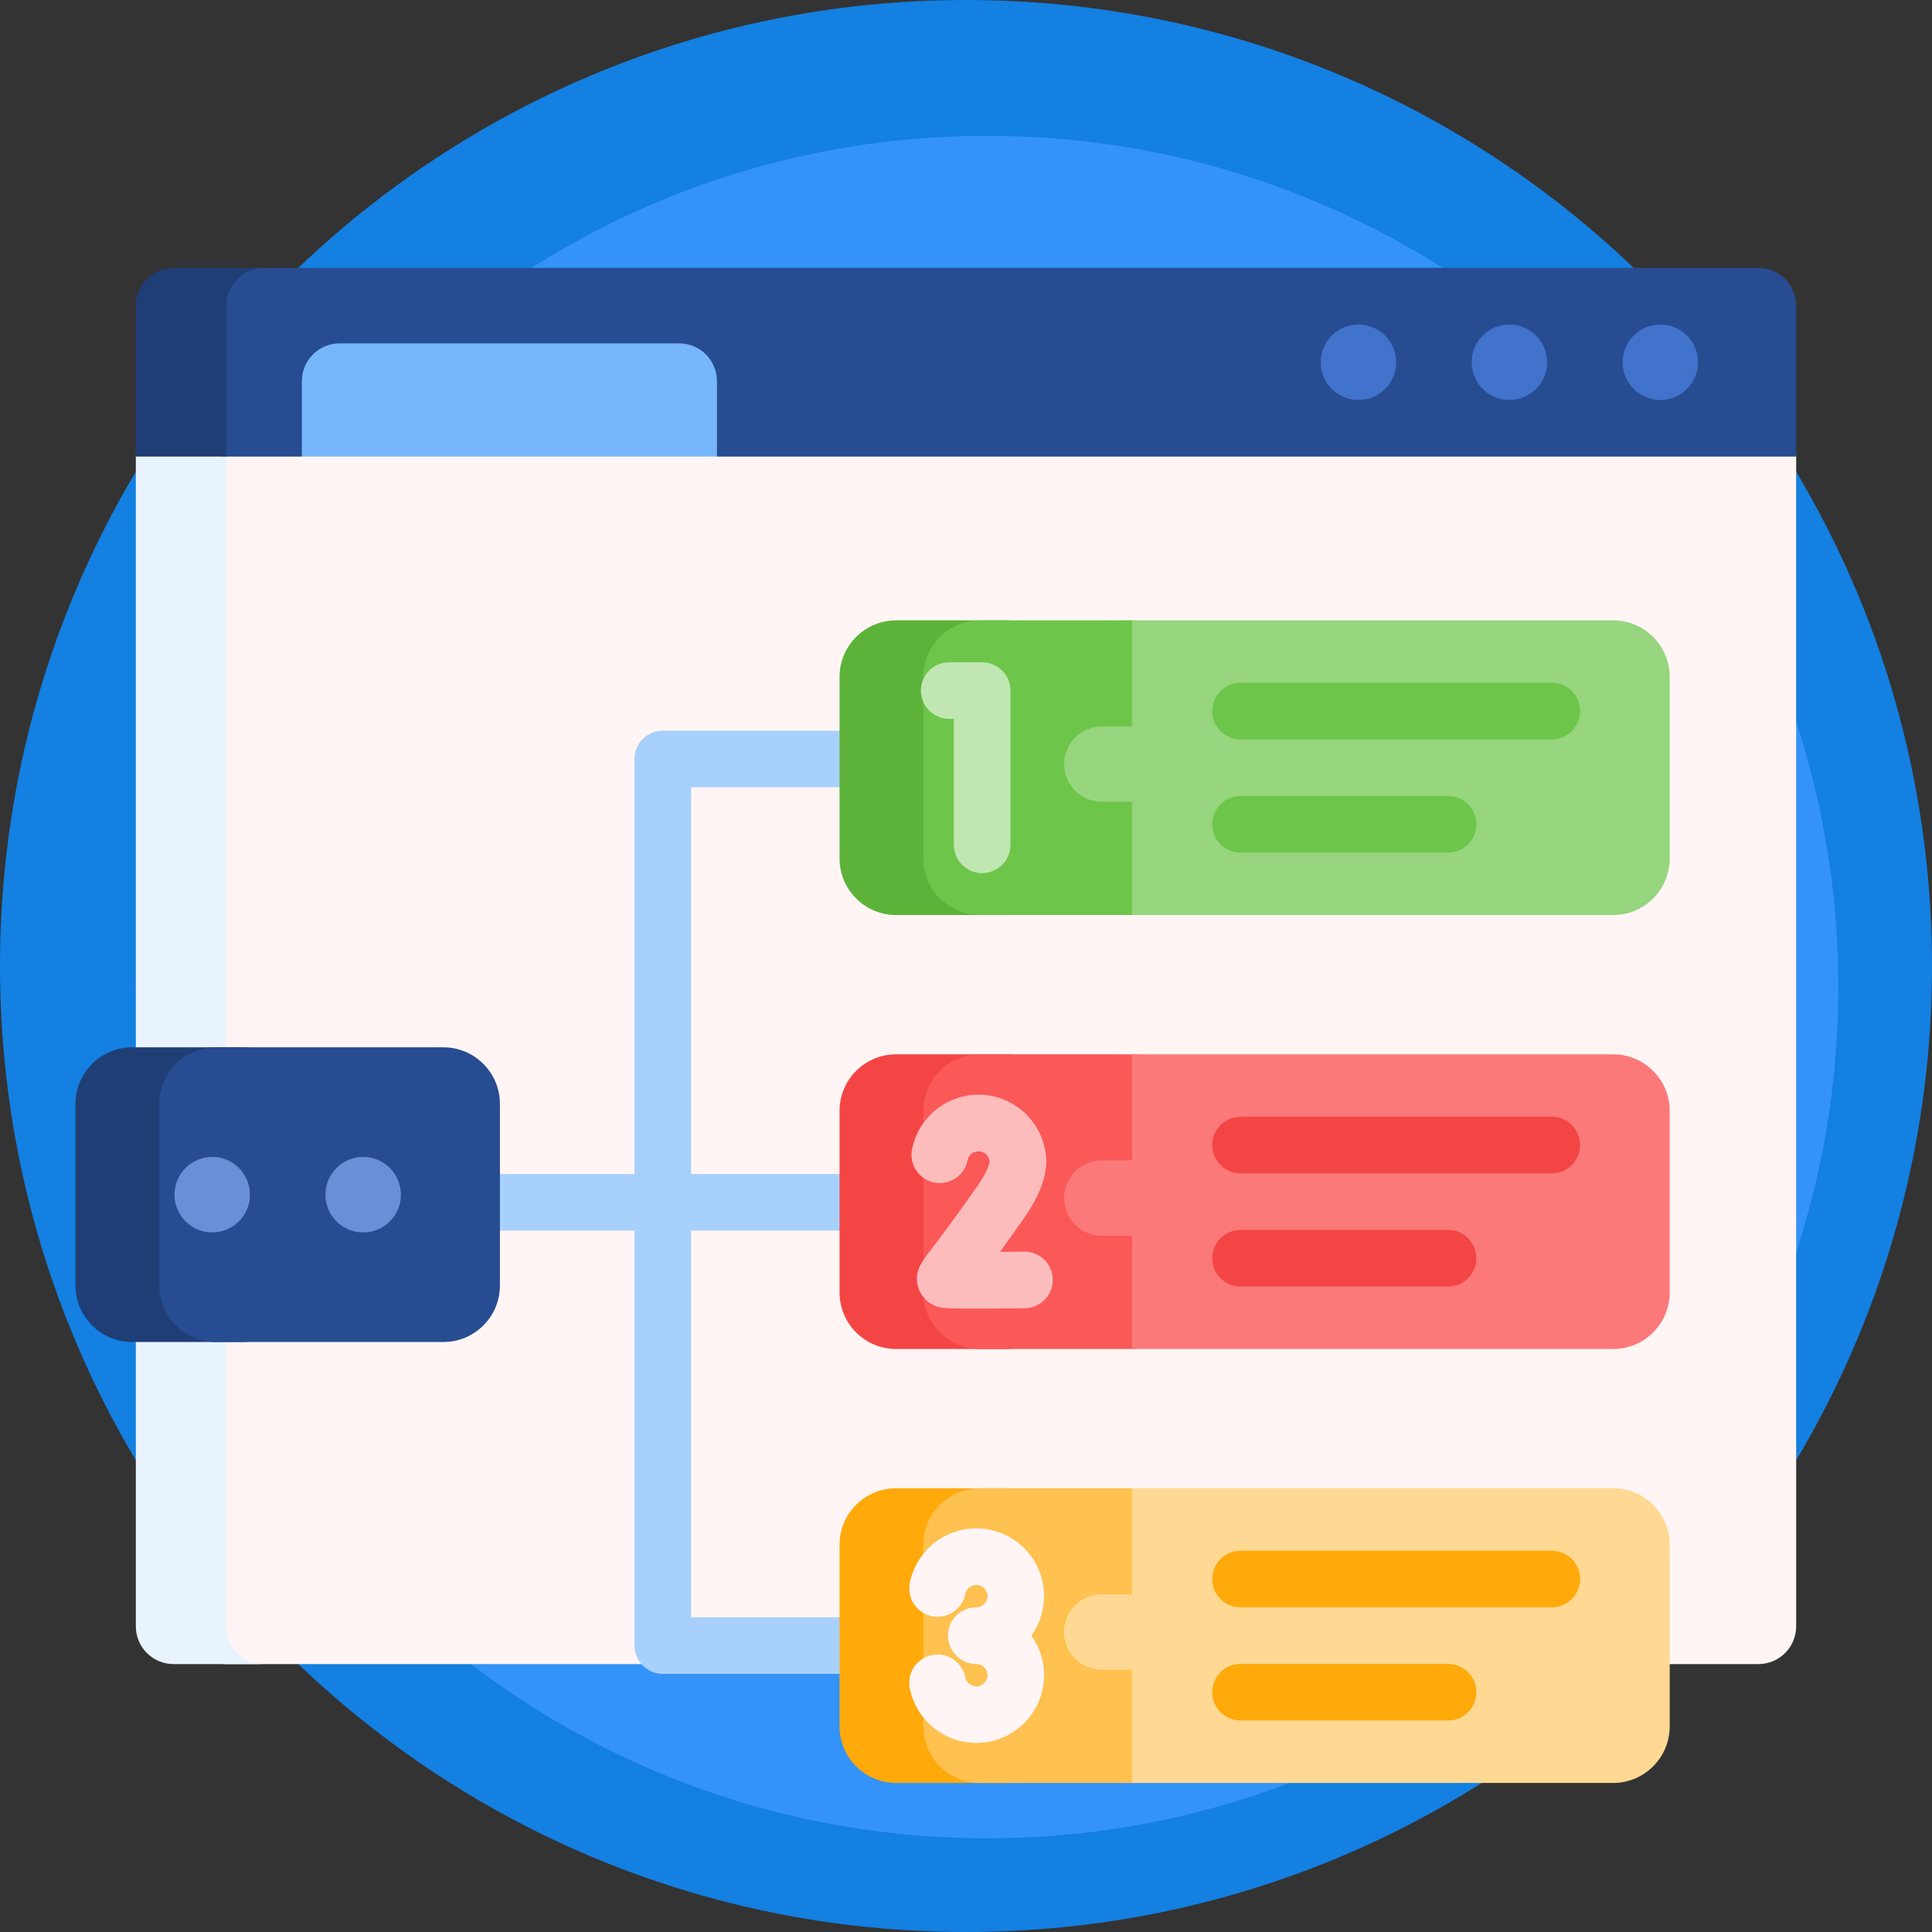
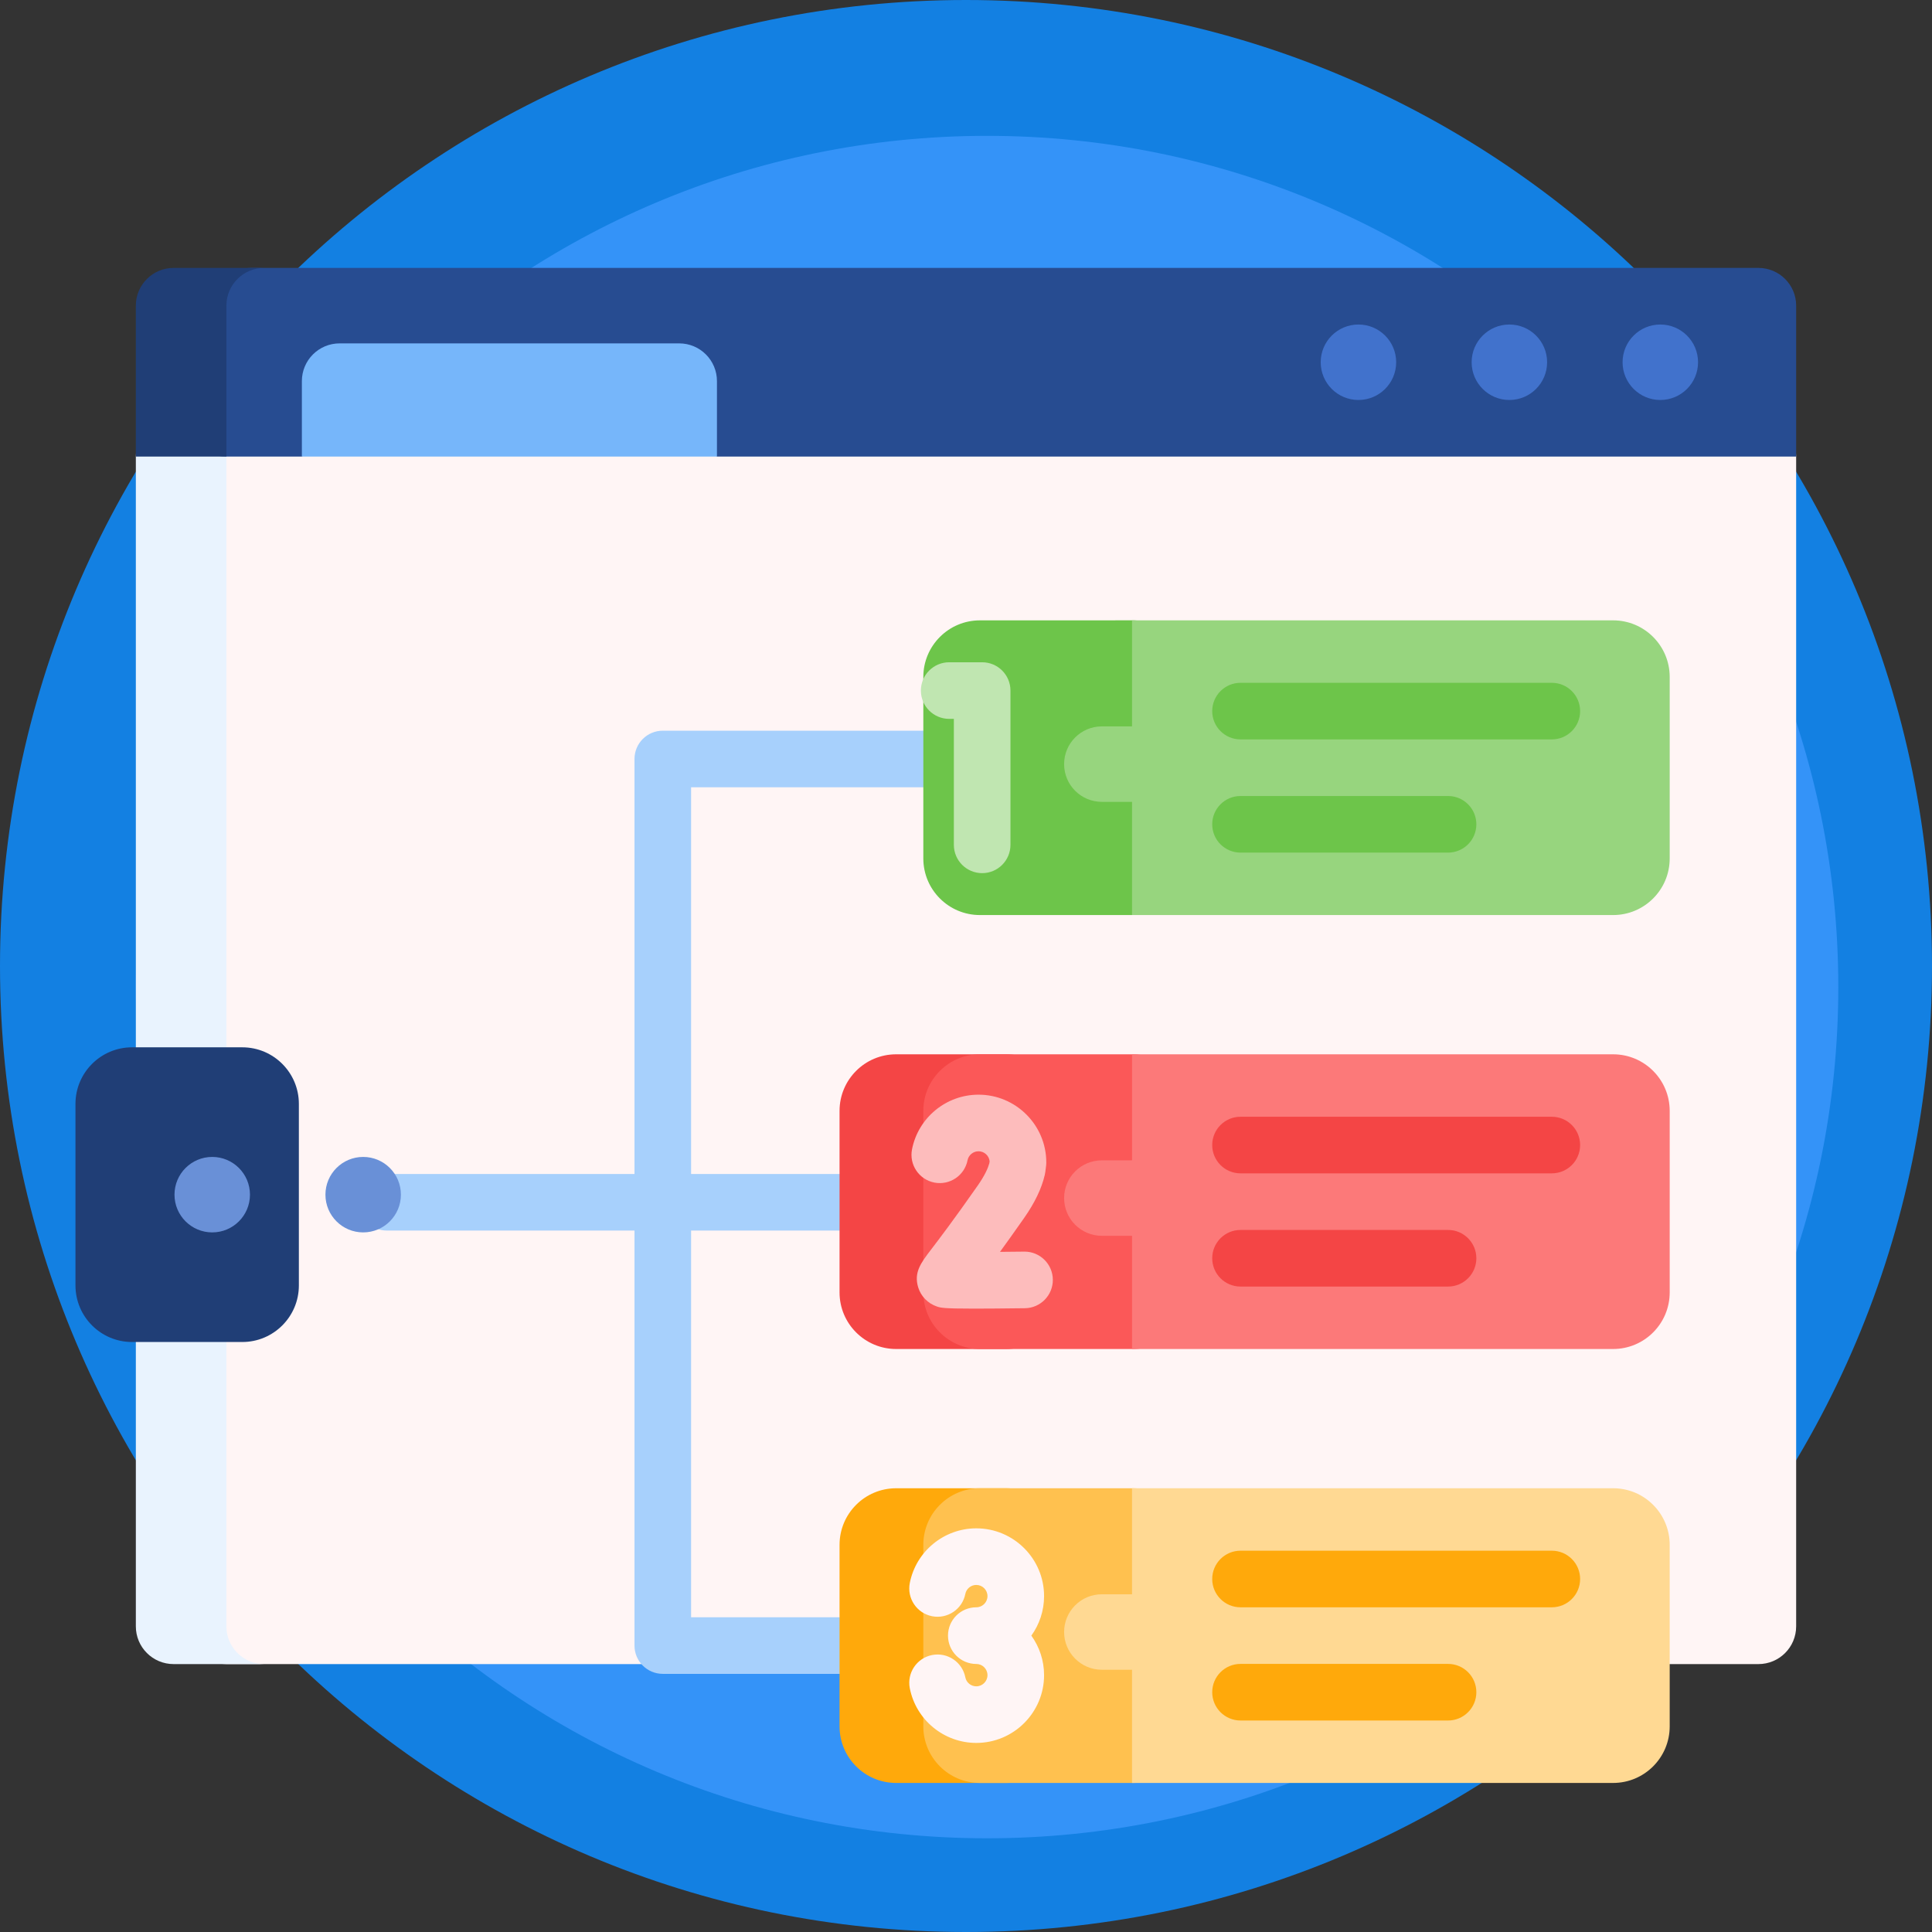
<svg xmlns="http://www.w3.org/2000/svg" id="Capa_1" height="512" viewBox="0 0 512 512" width="512">
  <rect x="0" y="0" width="512" height="512" fill="#333333" stroke="none" />
  <g>
    <path d="m512 256c0 141.385-114.615 256-256 256s-256-114.615-256-256 114.615-256 256-256 256 114.615 256 256z" fill="#1380e2" />
    <path d="m487.167 261.583c0 124.586-100.997 225.583-225.583 225.583s-225.584-100.996-225.584-225.583 100.997-225.583 225.583-225.583 225.584 100.997 225.584 225.583z" fill="#3493f8" />
    <path d="m476 121v310c0 5.523-4.477 10-10 10h-406c-5.523 0-10-4.477-10-10v-310c0-5.523 4.477-10 10-10h406c5.523 0 10 4.477 10 10z" fill="#fff5f5" />
    <path d="m70 441h-24c-5.523 0-10-4.477-10-10v-310c0-5.523 4.477-10 10-10h24c-5.523 0-10 4.477-10 10v310c0 5.523 4.477 10 10 10z" fill="#e9f3fe" />
    <path d="m476 81v40h-286l-10.064-7.362h-89.872l-10.064 7.362h-20.117c-5.458 0-9.883-4.425-9.883-9.883v-23.277c0-9.3 7.54-16.84 16.84-16.84h399.16c5.523 0 10 4.477 10 10z" fill="#274c91" />
    <path d="m70 71c-5.523 0-10 4.477-10 10v40h-24v-40c0-5.523 4.477-10 10-10z" fill="#203e76" />
    <path d="m190 101v20h-110v-20c0-5.523 4.477-10 10-10h90c5.523 0 10 4.477 10 10z" fill="#76b6fa" />
    <path d="m450 96c0 5.523-4.477 10-10 10s-10-4.477-10-10 4.477-10 10-10 10 4.477 10 10zm-50-10c-5.523 0-10 4.477-10 10s4.477 10 10 10 10-4.477 10-10-4.477-10-10-10zm-40 0c-5.523 0-10 4.477-10 10s4.477 10 10 10 10-4.477 10-10-4.477-10-10-10z" fill="#4172cc" />
    <path d="m259.988 436.091c0 4.143-3.358 7.5-7.5 7.5h-76.841c-4.142 0-7.5-3.357-7.5-7.5v-109.976h-65.585c-4.142 0-7.5-3.357-7.5-7.5s3.358-7.5 7.5-7.5h65.585v-109.975c0-4.143 3.358-7.5 7.5-7.5h76.841c4.142 0 7.5 3.357 7.5 7.5s-3.358 7.5-7.5 7.5h-69.341v102.476h66.885c4.142 0 7.5 3.357 7.5 7.5s-3.358 7.5-7.5 7.5h-66.885v102.476h69.341c4.142-.001 7.5 3.356 7.5 7.499z" fill="#a7d0fc" />
    <path d="m79.204 292.549v48.098c0 8.284-6.716 15-15 15h-29.204c-8.284 0-15-6.716-15-15v-48.098c0-8.284 6.716-15 15-15h29.204c8.284 0 15 6.716 15 15z" fill="#203e76" />
-     <path d="m132.488 292.549v48.098c0 8.284-6.716 15-15 15h-60.286c-8.284 0-15-6.716-15-15v-48.098c0-8.284 6.716-15 15-15h60.286c8.284 0 15 6.716 15 15z" fill="#274c91" />
    <path d="m96.244 306.598c-5.523 0-10 4.477-10 10s4.477 10 10 10 10-4.477 10-10-4.477-10-10-10zm-40 0c-5.523 0-10 4.477-10 10s4.477 10 10 10 10-4.477 10-10-4.477-10-10-10z" fill="#6990d7" />
-     <path d="m281.692 179.401v48.099c0 8.284-6.716 15-15 15h-29.204c-8.284 0-15-6.716-15-15v-48.099c0-8.284 6.716-15 15-15h29.204c8.284 0 15 6.716 15 15z" fill="#5db33a" />
    <path d="m314.967 179.392v48.099c0 8.284-6.716 15-15 15l-40.277.009c-8.284 0-15-6.716-15-15v-48.099c0-8.284 6.716-15 15-15l40.277-.009c8.284 0 15 6.716 15 15z" fill="#6dc54a" />
    <path d="m442.488 179.401v48.099c0 8.284-6.716 15-15 15h-127.488v-30h-8c-5.523 0-10-4.478-10-10 0-5.523 4.477-10 10-10h8v-28.099h127.488c8.284 0 15 6.716 15 15z" fill="#97d57e" />
    <path d="m411.25 180.951h-82.5c-4.142 0-7.5 3.358-7.5 7.5s3.358 7.5 7.5 7.5h82.5c4.142 0 7.5-3.358 7.5-7.5 0-4.143-3.358-7.5-7.5-7.5zm-27.5 30h-55c-4.142 0-7.5 3.358-7.5 7.5s3.358 7.5 7.5 7.5h55c4.142 0 7.5-3.358 7.5-7.5 0-4.143-3.358-7.5-7.5-7.5z" fill="#6dc54a" />
    <path d="m267.783 183.008v40.885c0 4.143-3.358 7.5-7.5 7.5s-7.5-3.357-7.5-7.5v-33.385h-1.239c-4.142 0-7.5-3.357-7.5-7.5s3.358-7.5 7.5-7.5h8.739c4.142 0 7.5 3.358 7.5 7.5z" fill="#c0e6b1" />
    <path d="m281.692 294.401v48.099c0 8.284-6.716 15-15 15h-29.204c-8.284 0-15-6.716-15-15v-48.099c0-8.284 6.716-15 15-15h29.204c8.284 0 15 6.716 15 15z" fill="#f44545" />
    <path d="m315.149 294.401v48.099c0 8.284-6.716 15-15 15h-40.46c-8.284 0-15-6.716-15-15v-48.099c0-8.284 6.716-15 15-15h40.46c8.284 0 15 6.716 15 15z" fill="#fb5858" />
    <path d="m442.488 294.401v48.099c0 8.284-6.716 15-15 15h-127.488v-30h-8c-5.523 0-10-4.478-10-10 0-5.523 4.477-10 10-10h8v-28.099h127.488c8.284 0 15 6.716 15 15z" fill="#fc7979" />
    <path d="m391.25 333.451c0 4.142-3.358 7.5-7.5 7.5h-55c-4.142 0-7.5-3.358-7.5-7.5s3.358-7.5 7.5-7.5h55c4.142 0 7.5 3.358 7.5 7.5zm20-37.5h-82.5c-4.142 0-7.5 3.358-7.5 7.5s3.358 7.5 7.5 7.5h82.5c4.142 0 7.5-3.358 7.5-7.5s-3.358-7.5-7.5-7.5z" fill="#f44545" />
    <path d="m279.012 339.099c.052 4.142-3.264 7.541-7.405 7.593-5.904.074-10.222.108-13.407.108-8.227 0-8.899-.225-9.896-.558-2.381-.795-4.238-2.684-4.966-5.053-1.223-3.979.717-6.519 3.401-10.033 2.063-2.702 5.904-7.73 12.347-16.937 1.965-2.808 2.777-4.756 3.107-5.964l.067-.524c-.166-1.478-1.422-2.63-2.943-2.63-1.413 0-2.635 1.001-2.906 2.379-.799 4.064-4.742 6.708-8.805 5.914-4.064-.799-6.712-4.74-5.914-8.805 1.649-8.396 9.061-14.488 17.625-14.488 9.904 0 17.962 8.058 17.962 17.962 0 .318-.02.636-.061.951l-.202 1.581c-.032.25-.076.497-.133.743-.842 3.633-2.644 7.389-5.508 11.481-2.482 3.547-4.59 6.492-6.369 8.938 2.118-.017 4.303-.038 6.412-.064.032-.001.064-.001.096-.001 4.099 0 7.447 3.296 7.498 7.407z" fill="#fdbcbc" />
    <path d="m266.692 472.5h-29.204c-8.284 0-15-6.716-15-15v-48.098c0-8.284 6.716-15 15-15h29.204c8.284 0 15 6.716 15 15v48.098c0 8.284-6.716 15-15 15z" fill="#ffa90b" />
    <path d="m300.149 472.5h-40.46c-8.284 0-15-6.716-15-15v-48.098c0-8.284 6.716-15 15-15h40.46c8.284 0 15 6.716 15 15v48.098c0 8.284-6.716 15-15 15z" fill="#ffc14f" />
    <path d="m442.488 409.401v48.099c0 8.284-6.716 15-15 15h-127.488v-30h-8c-5.523 0-10-4.478-10-10 0-5.523 4.477-10 10-10h8v-28.099h127.488c8.284 0 15 6.716 15 15z" fill="#ffd993" />
    <path d="m391.25 448.451c0 4.142-3.358 7.5-7.5 7.5h-55c-4.142 0-7.5-3.358-7.5-7.5s3.358-7.5 7.5-7.5h55c4.142 0 7.5 3.358 7.5 7.5zm20-37.5h-82.5c-4.142 0-7.5 3.358-7.5 7.5s3.358 7.5 7.5 7.5h82.5c4.142 0 7.5-3.358 7.5-7.5s-3.358-7.5-7.5-7.5z" fill="#ffa90b" />
    <path d="m273.315 433.46c2.124 2.95 3.376 6.567 3.376 10.471 0 9.904-8.058 17.962-17.962 17.962-8.564 0-15.976-6.094-17.625-14.488-.798-4.064 1.85-8.007 5.914-8.805 4.064-.795 8.007 1.851 8.805 5.914.271 1.379 1.493 2.379 2.906 2.379 1.633 0 2.962-1.329 2.962-2.962s-1.329-2.962-2.962-2.962c-4.142 0-7.5-3.357-7.5-7.5 0-.003 0-.006 0-.009s0-.006 0-.009c0-4.143 3.358-7.5 7.5-7.5 1.633 0 2.962-1.329 2.962-2.962s-1.329-2.962-2.962-2.962c-1.413 0-2.635 1-2.906 2.379-.798 4.063-4.741 6.709-8.805 5.914-4.064-.798-6.712-4.74-5.914-8.805 1.648-8.395 9.061-14.488 17.625-14.488 9.904 0 17.962 8.058 17.962 17.962 0 3.905-1.252 7.521-3.376 10.471z" fill="#fff5f5" />
  </g>
</svg>